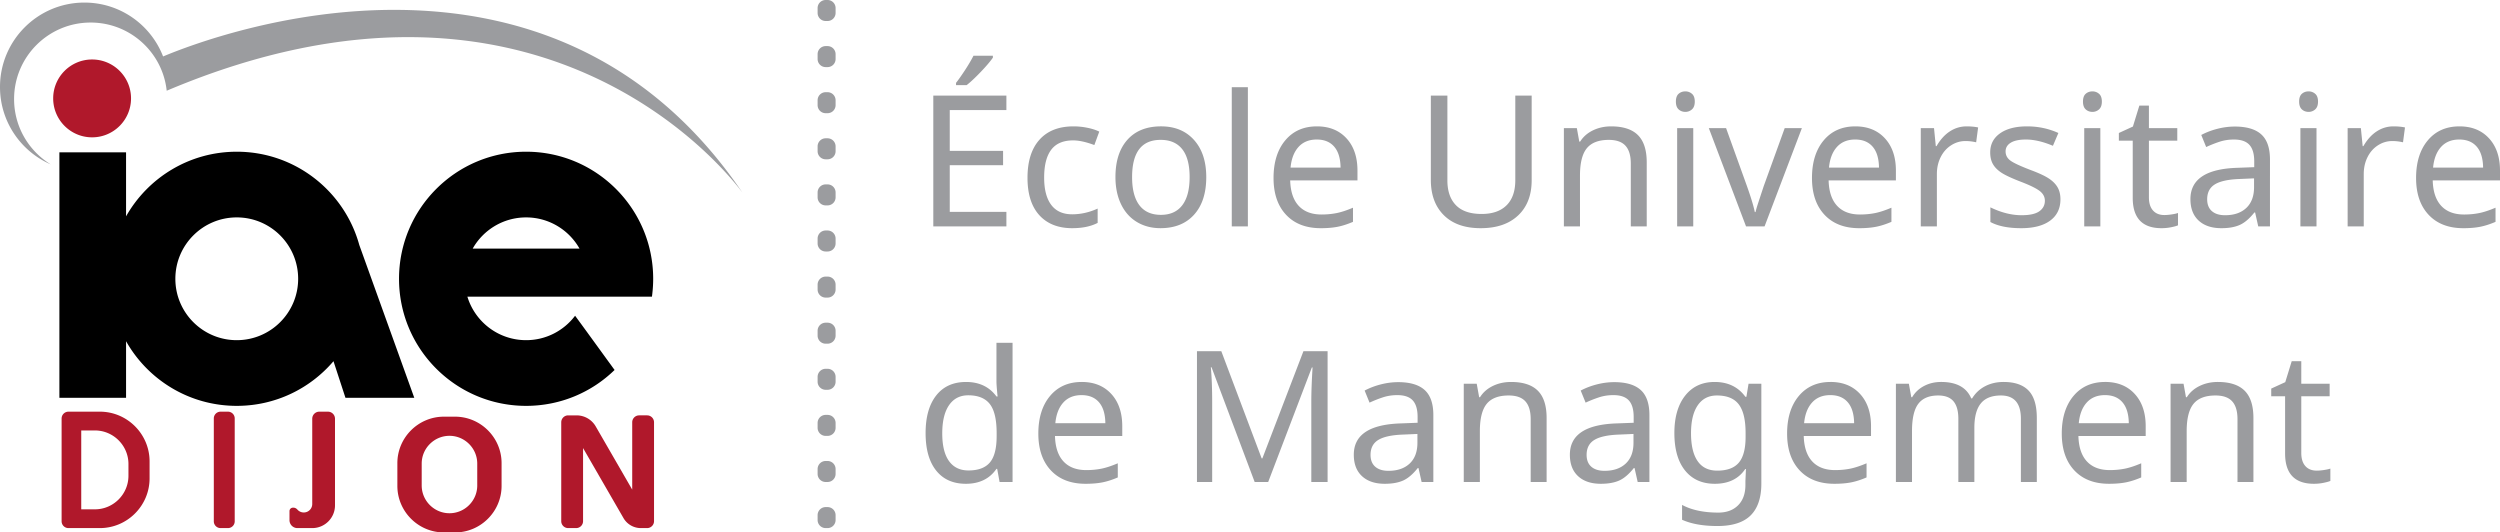
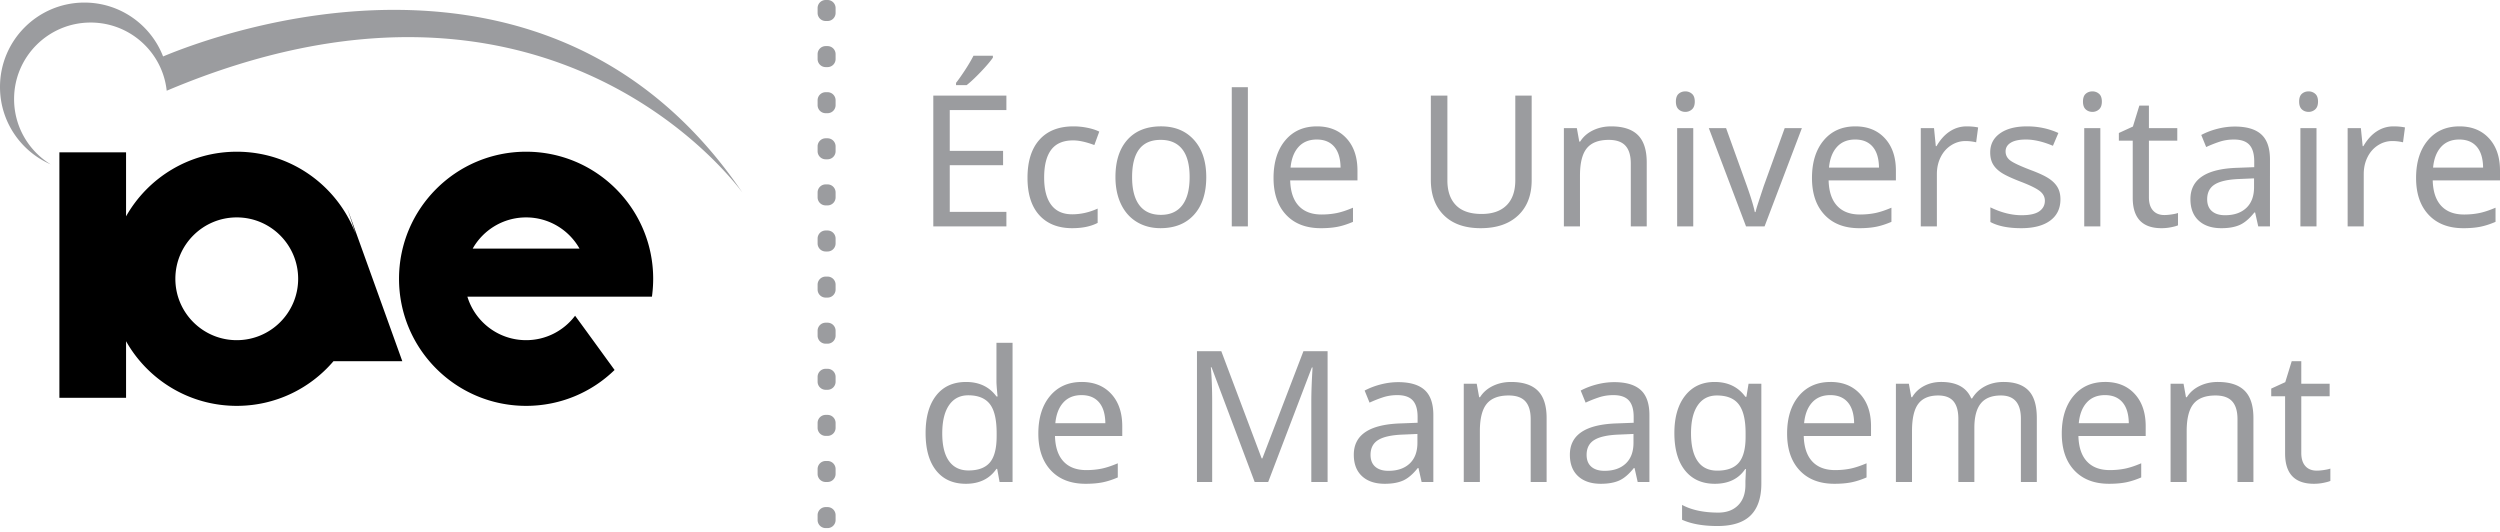
<svg xmlns="http://www.w3.org/2000/svg" width="1126.916" height="240" viewBox="0 0 1126.916 240">
-   <path d="M161.949 110.404c-6.68-24.219-28.877-42.017-55.226-42.017-21.405 0-40.064 11.747-49.899 29.136v-28.85H26.773v110.644h30.051v-25.503c9.835 17.403 28.494 29.136 49.899 29.136 17.457 0 33.097-7.813 43.601-20.134l5.396 16.5h31.021l-24.792-68.898v-.014zm-55.226 42.932c-15.285 0-27.675-12.39-27.675-27.66C79.048 110.39 91.438 98 106.723 98s27.674 12.39 27.674 27.674c0 15.272-12.39 27.661-27.674 27.661zm130.436-84.95c-31.636 0-57.289 25.654-57.289 57.29 0 31.635 25.653 57.274 57.289 57.274 15.503 0 29.56-6.147 39.872-16.173a2.15 2.15 0 0 0-.26-.355l-.054-.082-.792-1.093c-.437-.614-.902-1.256-1.38-1.898-.97-1.325-1.994-2.746-3.046-4.194-1.147-1.584-2.322-3.196-3.483-4.794l-2.568-3.525c-.41-.573-.82-1.147-1.23-1.693l-2.13-2.924-2.855-3.893c-5.04 6.68-13.059 11.01-22.074 11.01-12.485 0-23.03-8.264-26.473-19.601h83.188c.082-.56.15-1.134.204-1.694.233-2.09.356-4.207.356-6.366 0-31.635-25.64-57.288-57.275-57.288zm-24.082 43.67c4.74-8.386 13.741-14.055 24.082-14.055 10.326 0 19.328 5.669 24.068 14.056h-48.15z" />
-   <path d="M45.022 185.566H30.857a3.087 3.087 0 0 0-3.087 3.101v46.293a3.084 3.084 0 0 0 3.087 3.087h14.165c12.321 0 22.402-10.081 22.402-22.402v-7.677c0-12.32-10.08-22.402-22.402-22.402zm12.881 28.89c0 8.32-6.802 15.135-15.121 15.135h-6.16v-35.556h6.16c8.319 0 15.121 6.803 15.121 15.121v5.3zm44.847-28.89h-3.32a3.053 3.053 0 0 0-3.053 3.053v46.375a3.053 3.053 0 0 0 3.052 3.053h3.32a3.053 3.053 0 0 0 3.053-3.053v-46.375a3.053 3.053 0 0 0-3.052-3.053zm45.075 0h-3.893a3.183 3.183 0 0 0-3.183 3.183v38.438a3.816 3.816 0 0 1-6.675 2.534c-.462-.524-1.083-.881-1.781-.881h-.256c-.854 0-1.546.693-1.546 1.547v4.08a3.579 3.579 0 0 0 3.578 3.58h6.68c5.666 0 10.258-4.593 10.258-10.259V188.75a3.183 3.183 0 0 0-3.182-3.183zm57.302 2.254h-5.04c-11.53 0-20.968 9.425-20.968 20.954v10.258c0 11.53 9.439 20.968 20.967 20.968h5.04c11.53 0 20.968-9.439 20.968-20.968v-10.258c0-11.529-9.438-20.954-20.967-20.954zm9.999 31.021c0 3.442-1.407 6.57-3.675 8.838a12.498 12.498 0 0 1-8.838 3.674c-6.884 0-12.525-5.627-12.525-12.512v-9.876c0-6.884 5.641-12.512 12.525-12.512 6.871 0 12.513 5.628 12.513 12.512v9.876zm76.576-31.608h-3.606a3.124 3.124 0 0 0-3.115 3.114V220.7l-16.455-28.49a9.954 9.954 0 0 0-8.62-4.976h-3.801a3.124 3.124 0 0 0-3.115 3.114v44.585a3.124 3.124 0 0 0 3.115 3.115h3.606a3.124 3.124 0 0 0 3.114-3.115v-32.96l18.22 31.554a9.043 9.043 0 0 0 7.832 4.52h2.825c.792 0 1.502-.3 2.062-.792a3.12 3.12 0 0 0 1.052-2.322v-44.585a3.124 3.124 0 0 0-3.114-3.114zM41.512 61.906c9.684 0 17.552-7.855 17.552-17.553 0-9.685-7.868-17.54-17.552-17.54-9.685 0-17.54 7.855-17.54 17.54 0 9.698 7.855 17.553 17.54 17.553z" fill="#b0182b" />
+   <path d="M161.949 110.404c-6.68-24.219-28.877-42.017-55.226-42.017-21.405 0-40.064 11.747-49.899 29.136v-28.85H26.773v110.644h30.051v-25.503c9.835 17.403 28.494 29.136 49.899 29.136 17.457 0 33.097-7.813 43.601-20.134h31.021l-24.792-68.898v-.014zm-55.226 42.932c-15.285 0-27.675-12.39-27.675-27.66C79.048 110.39 91.438 98 106.723 98s27.674 12.39 27.674 27.674c0 15.272-12.39 27.661-27.674 27.661zm130.436-84.95c-31.636 0-57.289 25.654-57.289 57.29 0 31.635 25.653 57.274 57.289 57.274 15.503 0 29.56-6.147 39.872-16.173a2.15 2.15 0 0 0-.26-.355l-.054-.082-.792-1.093c-.437-.614-.902-1.256-1.38-1.898-.97-1.325-1.994-2.746-3.046-4.194-1.147-1.584-2.322-3.196-3.483-4.794l-2.568-3.525c-.41-.573-.82-1.147-1.23-1.693l-2.13-2.924-2.855-3.893c-5.04 6.68-13.059 11.01-22.074 11.01-12.485 0-23.03-8.264-26.473-19.601h83.188c.082-.56.15-1.134.204-1.694.233-2.09.356-4.207.356-6.366 0-31.635-25.64-57.288-57.275-57.288zm-24.082 43.67c4.74-8.386 13.741-14.055 24.082-14.055 10.326 0 19.328 5.669 24.068 14.056h-48.15z" />
  <path d="M73.516 25.448C68.011 11.228 54.201 1.16 38.056 1.16 17.034 1.161 0 18.195 0 39.217c0 15.613 9.411 29.04 22.88 34.887-9.917-6.052-16.528-16.98-16.528-29.45 0-19.056 15.449-34.491 34.504-34.491 12.526 0 23.495 6.666 29.532 16.65a34.15 34.15 0 0 1 4.754 14.084c.3-.123.614-.26.915-.383C243.005-29.6 327.149 76.713 334.675 86.834 247.772-41.116 97.052 15.586 73.516 25.448zM373.034 0h-.86a3.634 3.634 0 0 0-3.624 3.624v2.222a3.634 3.634 0 0 0 3.623 3.624h.861a3.634 3.634 0 0 0 3.624-3.624V3.624A3.634 3.634 0 0 0 373.034 0zm0 20.78h-.86a3.634 3.634 0 0 0-3.624 3.623v2.223a3.634 3.634 0 0 0 3.623 3.624h.861a3.634 3.634 0 0 0 3.624-3.624v-2.223a3.634 3.634 0 0 0-3.624-3.623zm0 20.78h-.86a3.634 3.634 0 0 0-3.624 3.623v2.223a3.634 3.634 0 0 0 3.623 3.623h.861a3.634 3.634 0 0 0 3.624-3.623v-2.223a3.634 3.634 0 0 0-3.624-3.624zm0 20.78h-.86a3.634 3.634 0 0 0-3.624 3.623v2.222a3.634 3.634 0 0 0 3.623 3.624h.861a3.634 3.634 0 0 0 3.624-3.624v-2.222a3.634 3.634 0 0 0-3.624-3.624zm0 20.779h-.86a3.634 3.634 0 0 0-3.624 3.623v2.223a3.634 3.634 0 0 0 3.623 3.624h.861a3.634 3.634 0 0 0 3.624-3.624v-2.223a3.634 3.634 0 0 0-3.624-3.623zm0 20.78h-.86a3.634 3.634 0 0 0-3.624 3.623v2.223a3.634 3.634 0 0 0 3.623 3.623h.861a3.634 3.634 0 0 0 3.624-3.623v-2.223a3.634 3.634 0 0 0-3.624-3.623zm0 20.78h-.86a3.634 3.634 0 0 0-3.624 3.623v2.223a3.634 3.634 0 0 0 3.623 3.623h.861a3.634 3.634 0 0 0 3.624-3.623v-2.223a3.634 3.634 0 0 0-3.624-3.624zm0 20.779h-.86a3.634 3.634 0 0 0-3.624 3.623v2.223a3.634 3.634 0 0 0 3.623 3.624h.861a3.634 3.634 0 0 0 3.624-3.624v-2.223a3.634 3.634 0 0 0-3.624-3.623zm0 20.78h-.86a3.634 3.634 0 0 0-3.624 3.623v2.223a3.634 3.634 0 0 0 3.623 3.623h.861a3.634 3.634 0 0 0 3.624-3.623v-2.223a3.634 3.634 0 0 0-3.624-3.623zm0 20.78h-.86a3.634 3.634 0 0 0-3.624 3.623v2.223a3.634 3.634 0 0 0 3.623 3.623h.861a3.634 3.634 0 0 0 3.624-3.623v-2.223a3.634 3.634 0 0 0-3.624-3.624zm0 20.779h-.86a3.634 3.634 0 0 0-3.624 3.624v2.222a3.634 3.634 0 0 0 3.623 3.624h.861a3.634 3.634 0 0 0 3.624-3.624v-2.222a3.634 3.634 0 0 0-3.624-3.624zm0 20.78h-.86a3.634 3.634 0 0 0-3.624 3.623v2.223a3.634 3.634 0 0 0 3.623 3.624h.861a3.634 3.634 0 0 0 3.624-3.624V232.2a3.634 3.634 0 0 0-3.624-3.623zm80.613-133.058h-25.529V74.468h24.038v-6.453h-24.038v-18.39h25.53V43.09h-32.95v58.962h32.95V95.52zm-11.614-63.035c2.5-2.608 4.342-4.773 5.525-6.493v-.847h-8.752c-1.075 2.097-2.4 4.336-3.973 6.715-1.572 2.38-2.869 4.214-3.89 5.505v1.008h4.799c1.693-1.317 3.791-3.28 6.29-5.888zm41.338 70.376c4.543 0 8.349-.793 11.413-2.38v-6.453c-3.765 1.721-7.596 2.582-11.493 2.582-4.17 0-7.315-1.418-9.438-4.255-2.124-2.837-3.186-6.93-3.186-12.281 0-5.565 1.062-9.753 3.186-12.562 2.123-2.81 5.417-4.215 9.88-4.215 2.636 0 5.822.7 9.56 2.098l2.218-6.05c-1.371-.699-3.114-1.27-5.224-1.714a30.947 30.947 0 0 0-6.392-.666c-6.64 0-11.756 2.01-15.345 6.03-3.59 4.02-5.385 9.739-5.385 17.16 0 7.314 1.776 12.926 5.324 16.837 3.55 3.913 8.51 5.869 14.882 5.869zm54.869-39.745c-3.671-4.1-8.625-6.15-14.863-6.15-6.507 0-11.561 2.01-15.163 6.029-3.604 4.02-5.405 9.632-5.405 16.838 0 4.624.834 8.684 2.501 12.18 1.666 3.495 4.046 6.177 7.138 8.045 3.092 1.869 6.64 2.803 10.648 2.803 6.452 0 11.506-2.03 15.164-6.09 3.655-4.06 5.484-9.706 5.484-16.938 0-7.044-1.834-12.617-5.504-16.717zm-5.304 29.4c-2.205 2.89-5.418 4.336-9.639 4.336-4.275 0-7.509-1.446-9.7-4.336-2.19-2.89-3.286-7.118-3.286-12.683 0-11.186 4.287-16.778 12.865-16.778 4.275 0 7.522 1.405 9.74 4.214 2.218 2.81 3.327 6.998 3.327 12.564 0 5.565-1.103 9.793-3.307 12.683zM562.5 39.3h-7.26v62.754h7.26V39.3zm33.191 57.39c-4.436 0-7.864-1.304-10.284-3.911s-3.698-6.427-3.831-11.454h30.327v-4.396c0-6.13-1.653-10.99-4.96-14.58-3.307-3.589-7.743-5.384-13.308-5.384-5.997 0-10.756 2.105-14.278 6.312-3.523 4.208-5.284 9.86-5.284 16.958 0 7.045 1.89 12.578 5.667 16.597 3.778 4.019 8.987 6.029 15.629 6.029 2.929 0 5.47-.216 7.622-.645 2.15-.43 4.449-1.17 6.896-2.219v-6.372c-2.85 1.21-5.337 2.024-7.46 2.44-2.125.417-4.37.625-6.736.625zm-10.364-30.45c2.015-2.23 4.758-3.346 8.226-3.346 3.388 0 6.01 1.075 7.865 3.226 1.854 2.151 2.81 5.297 2.863 9.437h-22.544c.376-3.978 1.573-7.084 3.59-9.316zm99.01 30.854c4.059-3.845 6.089-9.128 6.089-15.85V43.09h-7.38v38.152c0 4.92-1.31 8.685-3.932 11.292-2.623 2.608-6.367 3.912-11.232 3.912-5.162 0-9.028-1.317-11.596-3.952-2.568-2.635-3.851-6.359-3.851-11.171V43.09h-7.46v37.99c0 6.75 1.961 12.066 5.887 15.951 3.926 3.885 9.451 5.828 16.576 5.828 7.205 0 12.838-1.922 16.898-5.767zm27.867-17.988c0-5.672 1.028-9.766 3.085-12.28 2.056-2.514 5.356-3.771 9.901-3.771 3.414 0 5.921.88 7.52 2.642 1.6 1.761 2.4 4.443 2.4 8.045v28.312h7.18V73.217c0-5.565-1.318-9.665-3.953-12.3-2.635-2.635-6.668-3.953-12.099-3.953-2.984 0-5.713.599-8.186 1.795-2.474 1.197-4.397 2.883-5.768 5.061h-.403l-1.09-6.05h-5.846v44.283h7.259V79.105zm47.509-28.674a4.32 4.32 0 0 0 2.964-1.13c.847-.752 1.27-1.921 1.27-3.508 0-1.613-.423-2.783-1.27-3.509a4.415 4.415 0 0 0-2.964-1.089c-1.21 0-2.225.364-3.046 1.09-.82.725-1.23 1.895-1.23 3.508 0 1.587.41 2.756 1.23 3.508.82.753 1.836 1.13 3.046 1.13zm-3.71 51.622h7.26V57.771h-7.26v44.282zm48.476-44.282l-9.438 26.093c-1.829 5.54-2.823 8.57-2.984 9.095a43.86 43.86 0 0 0-.423 1.452c-.121.444-.223.84-.303 1.19h-.323c-.51-2.582-1.694-6.494-3.55-11.737l-9.396-26.093h-7.783l16.777 44.282h8.348l16.818-44.282h-7.743zm31.861-.807c-5.996 0-10.756 2.105-14.277 6.312-3.523 4.208-5.284 9.86-5.284 16.958 0 7.045 1.889 12.578 5.667 16.597 3.777 4.019 8.986 6.029 15.628 6.029 2.93 0 5.47-.216 7.622-.645 2.15-.43 4.449-1.17 6.897-2.219v-6.372c-2.85 1.21-5.337 2.024-7.46 2.44-2.126.417-4.371.625-6.736.625-4.437 0-7.865-1.304-10.285-3.911s-3.697-6.427-3.83-11.454h30.326v-4.396c0-6.13-1.652-10.99-4.96-14.58-3.306-3.589-7.743-5.384-13.308-5.384zm-11.897 18.592c.376-3.978 1.572-7.084 3.59-9.316 2.015-2.231 4.757-3.347 8.226-3.347 3.388 0 6.01 1.075 7.865 3.226 1.854 2.151 2.809 5.297 2.862 9.437h-22.543zm48.638 2.864c0-2.769.564-5.29 1.693-7.562 1.13-2.272 2.696-4.053 4.7-5.344 2.002-1.29 4.173-1.936 6.512-1.936 1.559 0 3.16.189 4.8.565l.886-6.694c-1.506-.323-3.24-.485-5.202-.485-2.716 0-5.23.753-7.541 2.259-2.313 1.506-4.315 3.724-6.01 6.654h-.322l-.807-8.106h-5.968v44.282h7.259V78.42zm50.553 2.097c-1.762-1.183-4.484-2.46-8.167-3.832-4.92-1.881-8.053-3.353-9.397-4.416-1.345-1.061-2.017-2.4-2.017-4.012 0-1.667.78-2.978 2.34-3.933 1.559-.953 3.844-1.43 6.856-1.43 3.602 0 7.649.94 12.139 2.822l2.46-5.768c-4.382-1.989-9.089-2.984-14.116-2.984-5.161 0-9.222 1.049-12.18 3.146-2.957 2.097-4.436 4.96-4.436 8.59 0 2.044.396 3.778 1.19 5.203.792 1.425 2.037 2.71 3.731 3.852s4.623 2.52 8.792 4.134c4.086 1.559 6.93 2.944 8.53 4.153 1.599 1.21 2.4 2.689 2.4 4.436 0 1.99-.835 3.577-2.502 4.76-1.666 1.183-4.329 1.774-7.985 1.774-4.517 0-9.208-1.183-14.075-3.549v6.614c3.442 1.855 8.079 2.783 13.914 2.783 5.591 0 9.935-1.136 13.027-3.408 3.09-2.272 4.638-5.478 4.638-9.618 0-2.07-.417-3.846-1.251-5.324-.834-1.479-2.13-2.81-3.891-3.993zm15.87 21.536h7.259V57.771h-7.26v44.282zm3.71-51.622a4.32 4.32 0 0 0 2.963-1.13c.847-.752 1.272-1.921 1.272-3.508 0-1.613-.425-2.783-1.272-3.509a4.415 4.415 0 0 0-2.964-1.089c-1.21 0-2.225.364-3.045 1.09-.82.725-1.23 1.895-1.23 3.508 0 1.587.41 2.756 1.23 3.508.82.753 1.836 1.13 3.045 1.13zm38.556 51.138v-5.565c-.646.242-1.6.457-2.864.645-1.263.188-2.365.282-3.307.282-2.177 0-3.878-.685-5.101-2.056-1.225-1.372-1.836-3.334-1.836-5.889V63.417h12.785v-5.646h-12.785V47.608h-4.315l-2.904 9.437-6.33 2.903v3.47h6.25v25.77c0 9.115 4.329 13.672 12.986 13.672 1.451 0 2.884-.141 4.295-.424 1.412-.282 2.454-.57 3.126-.867zm25.61-44.524c-2.582 0-5.19.336-7.826 1.008-2.634.673-5.068 1.6-7.3 2.783l2.22 5.445c1.827-.86 3.784-1.64 5.867-2.34s4.295-1.048 6.634-1.048c3.2 0 5.525.8 6.978 2.4 1.451 1.6 2.177 4.08 2.177 7.44v2.622l-7.501.282c-14.17.43-21.254 5.136-21.254 14.116 0 4.167 1.237 7.394 3.71 9.679 2.474 2.285 5.89 3.428 10.245 3.428 3.333 0 6.096-.491 8.287-1.472 2.19-.982 4.39-2.856 6.594-5.626h.323l1.411 6.291h5.284V71.887c0-5.163-1.305-8.927-3.912-11.293-2.608-2.366-6.589-3.549-11.938-3.549zm8.67 27.343c0 4.034-1.163 7.146-3.489 9.337-2.326 2.192-5.518 3.287-9.579 3.287-2.554 0-4.536-.618-5.948-1.855-1.411-1.237-2.117-3.011-2.117-5.323 0-3.066 1.162-5.31 3.489-6.736 2.325-1.425 6.029-2.231 11.11-2.42l6.534-.282v3.992zm20.892 17.665h7.26V57.771h-7.26v44.282zm3.71-51.622a4.32 4.32 0 0 0 2.964-1.13c.847-.752 1.271-1.921 1.271-3.508 0-1.613-.424-2.783-1.271-3.509a4.415 4.415 0 0 0-2.964-1.089c-1.21 0-2.225.364-3.046 1.09-.82.725-1.23 1.895-1.23 3.508 0 1.587.41 2.756 1.23 3.508.82.753 1.836 1.13 3.046 1.13zm30.691 8.792c-2.313 1.506-4.315 3.724-6.01 6.654h-.322l-.807-8.106h-5.968v44.282h7.26V78.42c0-2.769.563-5.29 1.692-7.562 1.13-2.272 2.696-4.053 4.7-5.344 2.002-1.29 4.173-1.936 6.512-1.936 1.56 0 3.16.189 4.8.565l.887-6.694c-1.507-.323-3.24-.485-5.203-.485-2.716 0-5.229.753-7.54 2.259zm55.574 17.705c0-6.13-1.653-10.99-4.96-14.58-3.306-3.589-7.743-5.384-13.308-5.384-5.997 0-10.756 2.105-14.278 6.312-3.523 4.208-5.283 9.86-5.283 16.958 0 7.045 1.888 12.578 5.666 16.597 3.778 4.019 8.987 6.029 15.629 6.029 2.929 0 5.47-.216 7.622-.645 2.15-.43 4.449-1.17 6.896-2.219v-6.372c-2.85 1.21-5.337 2.024-7.46 2.44-2.125.417-4.37.625-6.736.625-4.436 0-7.865-1.304-10.284-3.911-2.42-2.608-3.698-6.427-3.831-11.454h30.327v-4.396zm-30.166-1.372c.376-3.978 1.573-7.084 3.59-9.316 2.015-2.231 4.758-3.347 8.226-3.347 3.388 0 6.01 1.075 7.865 3.226 1.854 2.151 2.81 5.297 2.863 9.437h-22.544zm-647.58 96.622c0 .564.067 1.66.202 3.287.135 1.626.243 2.71.323 3.247h-.524c-3.2-4.357-7.77-6.534-13.712-6.534-5.781 0-10.263 2.03-13.45 6.09-3.186 4.06-4.78 9.706-4.78 16.938 0 7.286 1.586 12.92 4.76 16.899 3.172 3.979 7.635 5.968 13.389 5.968 6.104 0 10.7-2.244 13.793-6.735h.323l1.088 5.93h5.848v-62.755h-7.26v17.665zm.082 24.44c0 5.485-1.015 9.43-3.045 11.837s-5.25 3.61-9.66 3.61c-3.817 0-6.741-1.413-8.771-4.236-2.03-2.822-3.045-6.976-3.045-12.461 0-5.512 1.022-9.753 3.066-12.725 2.042-2.97 4.933-4.457 8.67-4.457 4.41 0 7.643 1.312 9.7 3.933s3.085 7.011 3.085 13.167v1.332zm38.354-24.44c-5.996 0-10.756 2.104-14.277 6.311-3.523 4.209-5.284 9.86-5.284 16.959 0 7.044 1.889 12.577 5.666 16.597s8.987 6.028 15.629 6.028c2.93 0 5.47-.215 7.622-.645 2.15-.43 4.449-1.17 6.897-2.218v-6.372c-2.85 1.21-5.337 2.023-7.461 2.44-2.125.417-4.37.625-6.735.625-4.437 0-7.865-1.304-10.285-3.912-2.42-2.608-3.698-6.426-3.831-11.454h30.327v-4.396c0-6.13-1.652-10.99-4.96-14.579s-7.743-5.384-13.308-5.384zm-11.898 18.592c.377-3.978 1.573-7.084 3.59-9.317 2.016-2.23 4.758-3.347 8.226-3.347 3.389 0 6.01 1.075 7.865 3.227 1.855 2.15 2.81 5.297 2.863 9.437h-22.544zm93.323 15.85h-.322l-18.189-48.316h-10.97v58.963h6.856v-35.772c0-6.32-.201-11.63-.604-15.932h.323l19.438 51.704h6.09l19.68-51.622h.324c-.377 6.21-.565 11.331-.565 15.365v36.257h7.34v-58.963h-10.89l-18.51 48.315zm61.222-34.362c-2.581 0-5.189.336-7.825 1.009-2.634.672-5.068 1.6-7.3 2.782l2.22 5.446a54.362 54.362 0 0 1 5.867-2.34c2.084-.7 4.295-1.049 6.634-1.049 3.2 0 5.525.8 6.978 2.4 1.451 1.6 2.177 4.08 2.177 7.44v2.622l-7.501.283c-14.17.43-21.254 5.136-21.254 14.116 0 4.167 1.237 7.394 3.71 9.679 2.474 2.285 5.89 3.427 10.245 3.427 3.333 0 6.096-.491 8.287-1.472 2.19-.981 4.39-2.856 6.594-5.626h.323l1.411 6.292h5.284V187.1c0-5.163-1.304-8.926-3.912-11.292-2.608-2.367-6.589-3.55-11.938-3.55zm8.67 27.344c0 4.033-1.162 7.146-3.488 9.337-2.326 2.192-5.518 3.287-9.579 3.287-2.554 0-4.536-.619-5.948-1.855s-2.117-3.011-2.117-5.324c0-3.066 1.162-5.31 3.489-6.735 2.325-1.425 6.03-2.232 11.11-2.42l6.534-.283v3.993zm42.186-27.424c-2.984 0-5.714.598-8.187 1.794-2.474 1.197-4.397 2.884-5.768 5.061h-.403l-1.09-6.05h-5.846v44.284h7.26V194.32c0-5.673 1.028-9.766 3.085-12.28 2.055-2.515 5.355-3.771 9.9-3.771 3.414 0 5.922.88 7.52 2.64 1.6 1.763 2.4 4.444 2.4 8.047v28.312h7.18v-28.836c0-5.565-1.318-9.666-3.952-12.3-2.636-2.636-6.669-3.953-12.1-3.953zm46.541.08c-2.581 0-5.189.336-7.825 1.009-2.634.672-5.067 1.6-7.3 2.782l2.22 5.446c1.827-.86 3.784-1.641 5.867-2.34s4.296-1.049 6.634-1.049c3.2 0 5.525.8 6.978 2.4 1.451 1.6 2.177 4.08 2.177 7.44v2.622l-7.501.283c-14.17.43-21.254 5.136-21.254 14.116 0 4.167 1.237 7.394 3.71 9.679 2.474 2.285 5.89 3.427 10.245 3.427 3.333 0 6.096-.491 8.287-1.472 2.19-.981 4.39-2.856 6.594-5.626h.323l1.411 6.292h5.284V187.1c0-5.163-1.305-8.926-3.912-11.292-2.608-2.367-6.589-3.55-11.938-3.55zm8.67 27.344c0 4.033-1.162 7.146-3.487 9.337-2.327 2.192-5.519 3.287-9.58 3.287-2.554 0-4.536-.619-5.948-1.855s-2.117-3.011-2.117-5.324c0-3.066 1.162-5.31 3.489-6.735 2.325-1.425 6.03-2.232 11.11-2.42l6.534-.283v3.993zm50.896-20.73h-.443c-3.253-4.462-7.878-6.694-13.874-6.694-5.619 0-10.049 2.057-13.287 6.17-3.242 4.114-4.861 9.734-4.861 16.858 0 7.26 1.607 12.886 4.82 16.879 3.213 3.992 7.683 5.988 13.41 5.988 6.156 0 10.727-2.217 13.711-6.654h.323l-.242 5.444v1.734c0 3.9-1.096 6.951-3.286 9.155-2.192 2.205-5.17 3.308-8.934 3.308-6.587 0-12.032-1.156-16.334-3.468v6.694c4.167 1.882 9.478 2.824 15.931 2.824 6.775 0 11.77-1.601 14.982-4.8 3.213-3.2 4.82-7.972 4.82-14.317v-45.01h-5.767l-.969 5.889zm-.363 18.068c0 5.324-1.015 9.19-3.044 11.595-2.03 2.406-5.277 3.61-9.74 3.61-3.926 0-6.877-1.438-8.852-4.316-1.976-2.876-2.964-7.058-2.964-12.543 0-5.457 1.014-9.658 3.044-12.602 2.03-2.945 4.9-4.416 8.61-4.416 4.544 0 7.839 1.344 9.882 4.032 2.043 2.69 3.064 6.991 3.064 12.906v1.734zm38.274-24.762c-5.996 0-10.755 2.104-14.277 6.311-3.523 4.209-5.284 9.86-5.284 16.959 0 7.044 1.889 12.577 5.667 16.597 3.777 4.019 8.987 6.028 15.628 6.028 2.93 0 5.47-.215 7.623-.645 2.15-.43 4.448-1.17 6.896-2.218v-6.372c-2.85 1.21-5.337 2.023-7.46 2.44-2.126.417-4.37.625-6.736.625-4.437 0-7.865-1.304-10.285-3.912-2.42-2.608-3.697-6.426-3.83-11.454h30.327v-4.396c0-6.13-1.653-10.99-4.96-14.579-3.307-3.59-7.744-5.384-13.309-5.384zM813.23 190.77c.376-3.978 1.572-7.084 3.59-9.317 2.015-2.23 4.758-3.347 8.226-3.347 3.388 0 6.01 1.075 7.865 3.227 1.854 2.15 2.81 5.297 2.862 9.437H813.23zm89.936-18.592c-3.12 0-5.908.645-8.37 1.936-2.46 1.29-4.401 3.119-5.826 5.485h-.404c-2.097-4.948-6.614-7.42-13.55-7.42-2.851 0-5.426.604-7.724 1.813-2.298 1.21-4.08 2.891-5.344 5.041h-.403l-1.09-6.05h-5.846v44.284h7.26V194.32c0-5.7.946-9.8 2.842-12.3 1.895-2.501 4.886-3.751 8.973-3.751 3.119 0 5.41.873 6.877 2.62 1.464 1.75 2.198 4.371 2.198 7.866v28.513h7.218v-24.44c0-4.92.969-8.577 2.904-10.97 1.936-2.393 4.961-3.59 9.075-3.59 5.995 0 8.994 3.496 8.994 10.487v28.513h7.178v-28.836c0-5.673-1.244-9.8-3.73-12.382-2.488-2.58-6.231-3.87-11.232-3.87zm45.774 0c-5.996 0-10.755 2.104-14.277 6.311-3.523 4.209-5.284 9.86-5.284 16.959 0 7.044 1.89 12.577 5.667 16.597 3.778 4.019 8.987 6.028 15.628 6.028 2.93 0 5.471-.215 7.623-.645 2.15-.43 4.448-1.17 6.896-2.218v-6.372c-2.85 1.21-5.337 2.023-7.46 2.44-2.126.417-4.37.625-6.736.625-4.436 0-7.865-1.304-10.284-3.912-2.42-2.608-3.698-6.426-3.832-11.454h30.328v-4.396c0-6.13-1.653-10.99-4.96-14.579s-7.743-5.384-13.309-5.384zm-11.897 18.592c.376-3.978 1.573-7.084 3.59-9.317 2.015-2.23 4.758-3.347 8.226-3.347 3.388 0 6.01 1.075 7.865 3.227 1.854 2.15 2.81 5.297 2.863 9.437h-22.544zm62.673-18.592c-2.984 0-5.713.598-8.187 1.794-2.474 1.197-4.396 2.884-5.768 5.061h-.402l-1.09-6.05h-5.847v44.284h7.26V194.32c0-5.673 1.028-9.766 3.085-12.28 2.055-2.515 5.356-3.771 9.9-3.771 3.414 0 5.922.88 7.521 2.64 1.6 1.763 2.4 4.444 2.4 8.047v28.312h7.18v-28.836c0-5.565-1.319-9.666-3.953-12.3-2.636-2.636-6.669-3.953-12.1-3.953zm44.563 39.967c-2.177 0-3.878-.686-5.1-2.057-1.226-1.372-1.836-3.334-1.836-5.888v-25.57h12.784v-5.646h-12.784v-10.162h-4.316l-2.904 9.436-6.33 2.904v3.469h6.25v25.77c0 9.115 4.329 13.672 12.986 13.672 1.452 0 2.884-.14 4.296-.423 1.41-.283 2.453-.571 3.125-.867v-5.565c-.646.241-1.6.457-2.864.644-1.263.19-2.365.283-3.307.283z" fill="#9b9c9f" />
</svg>